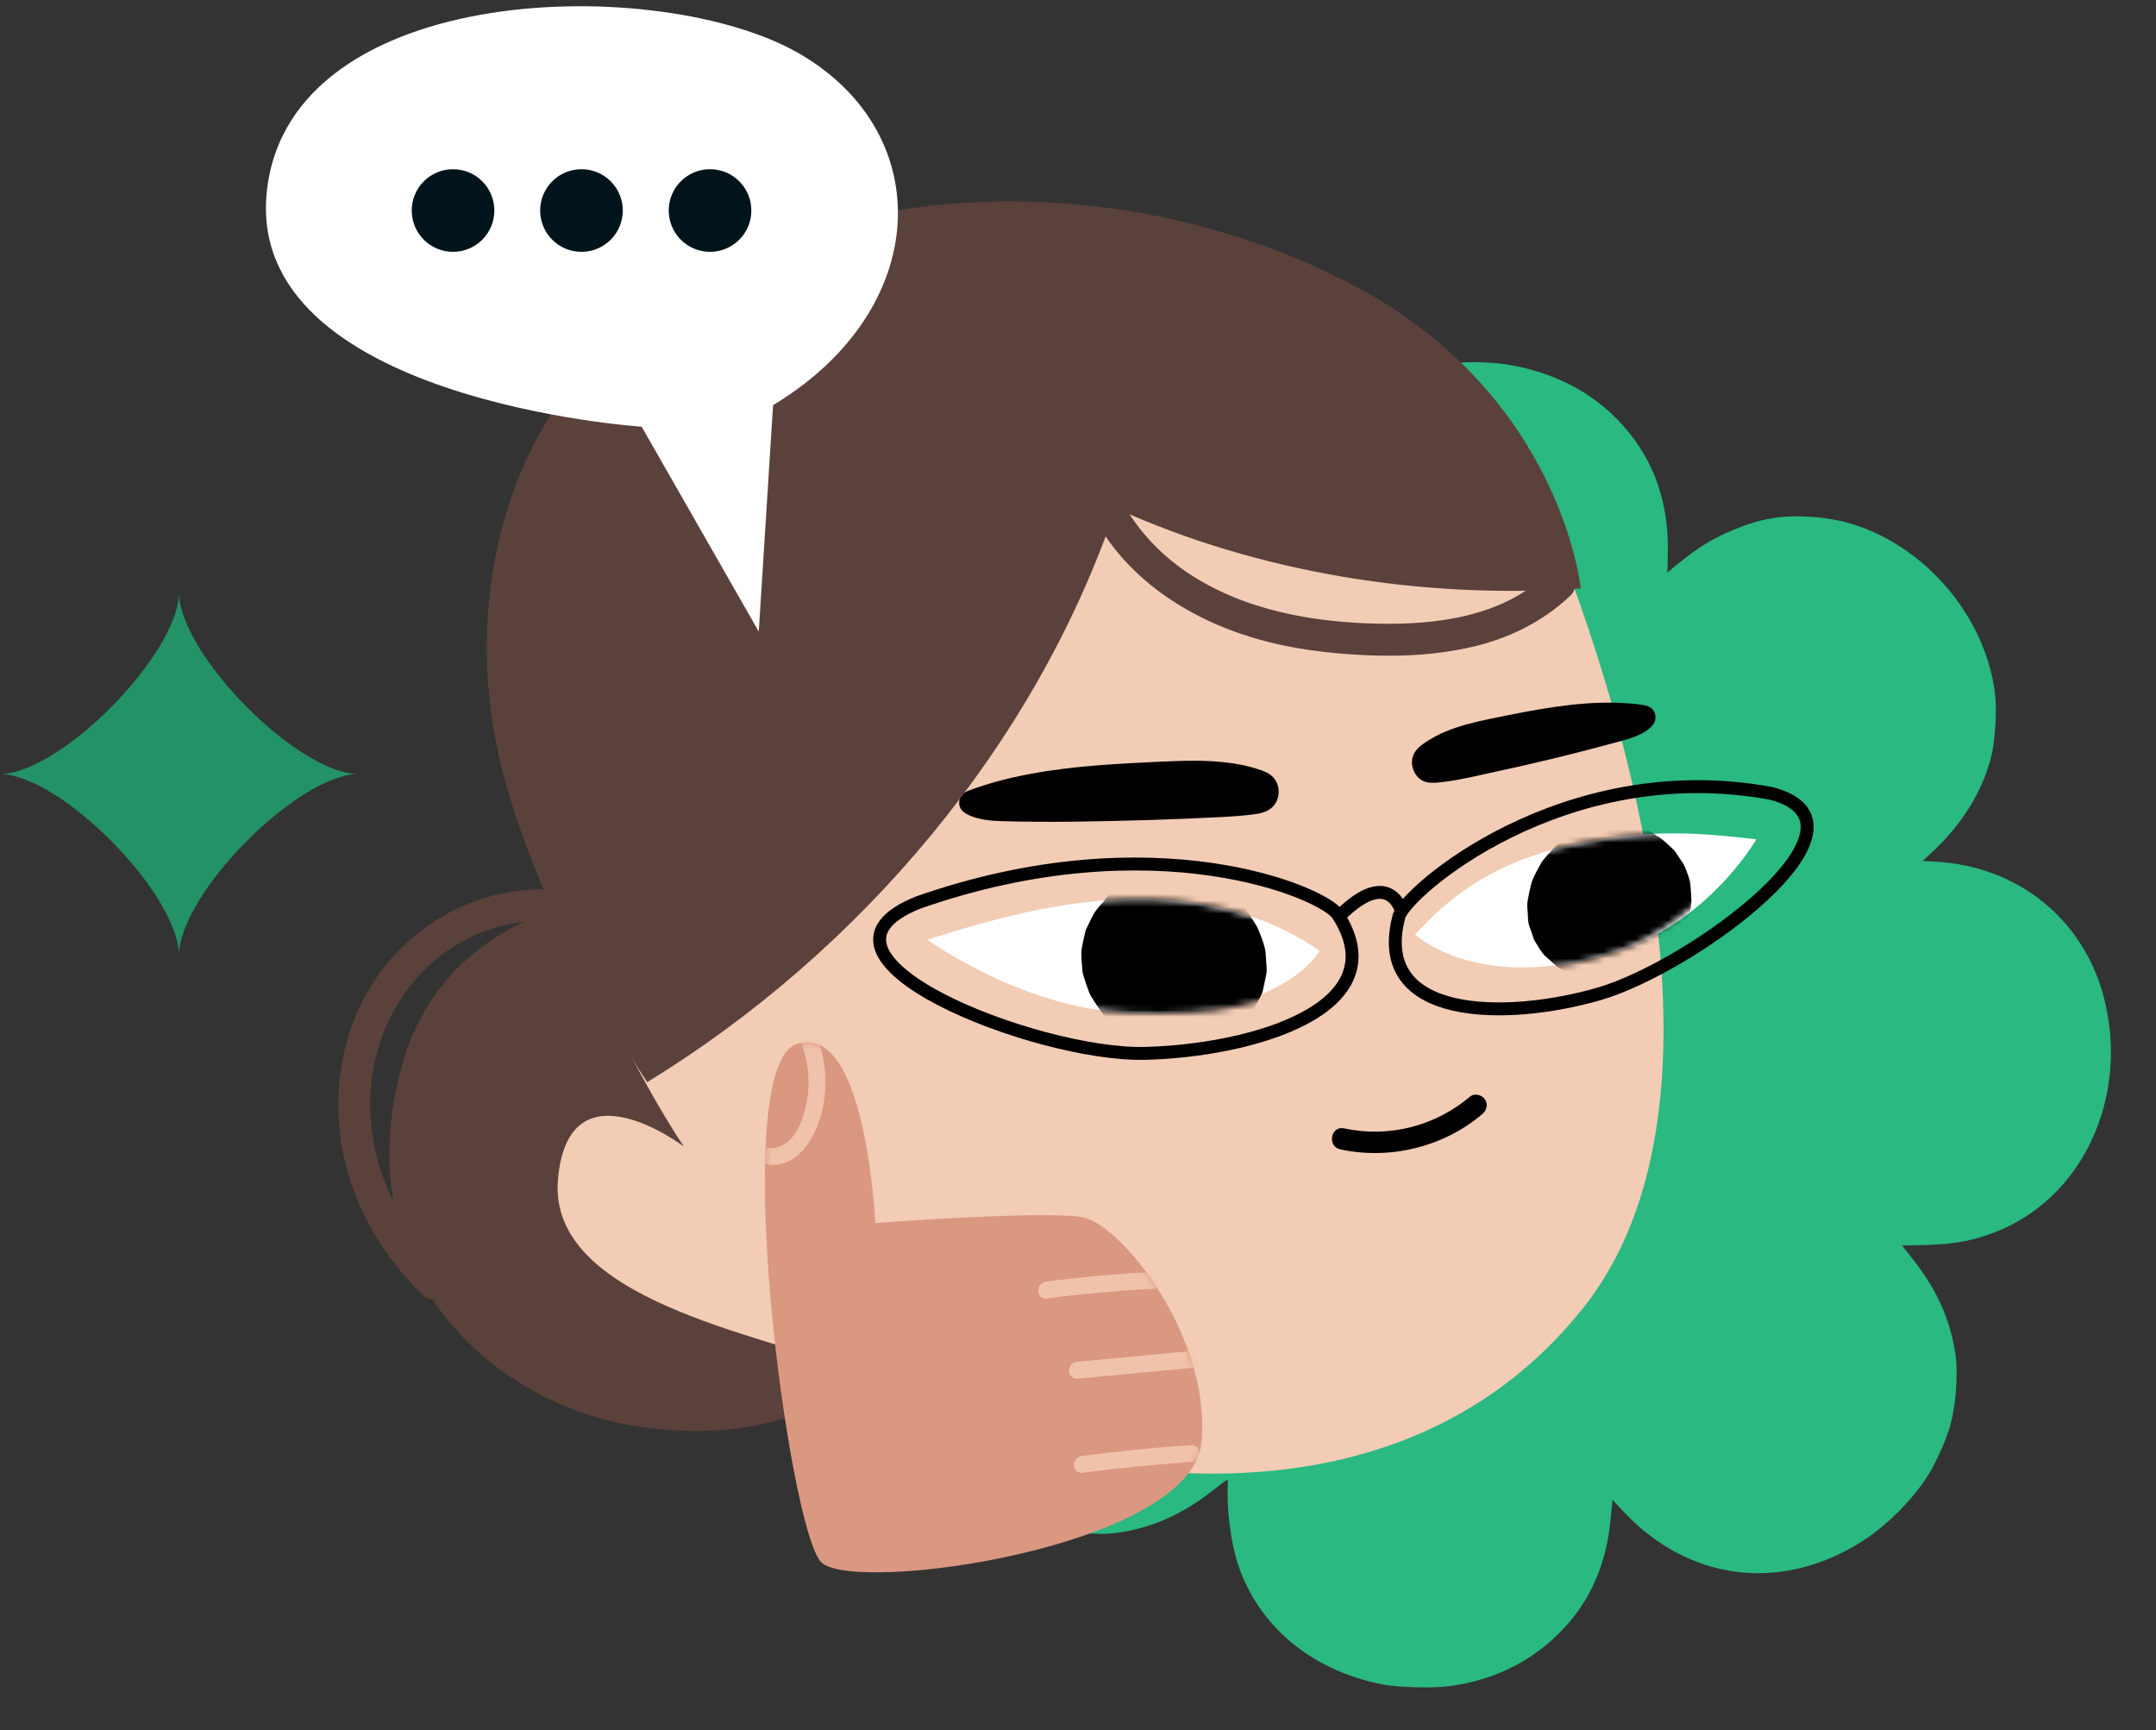
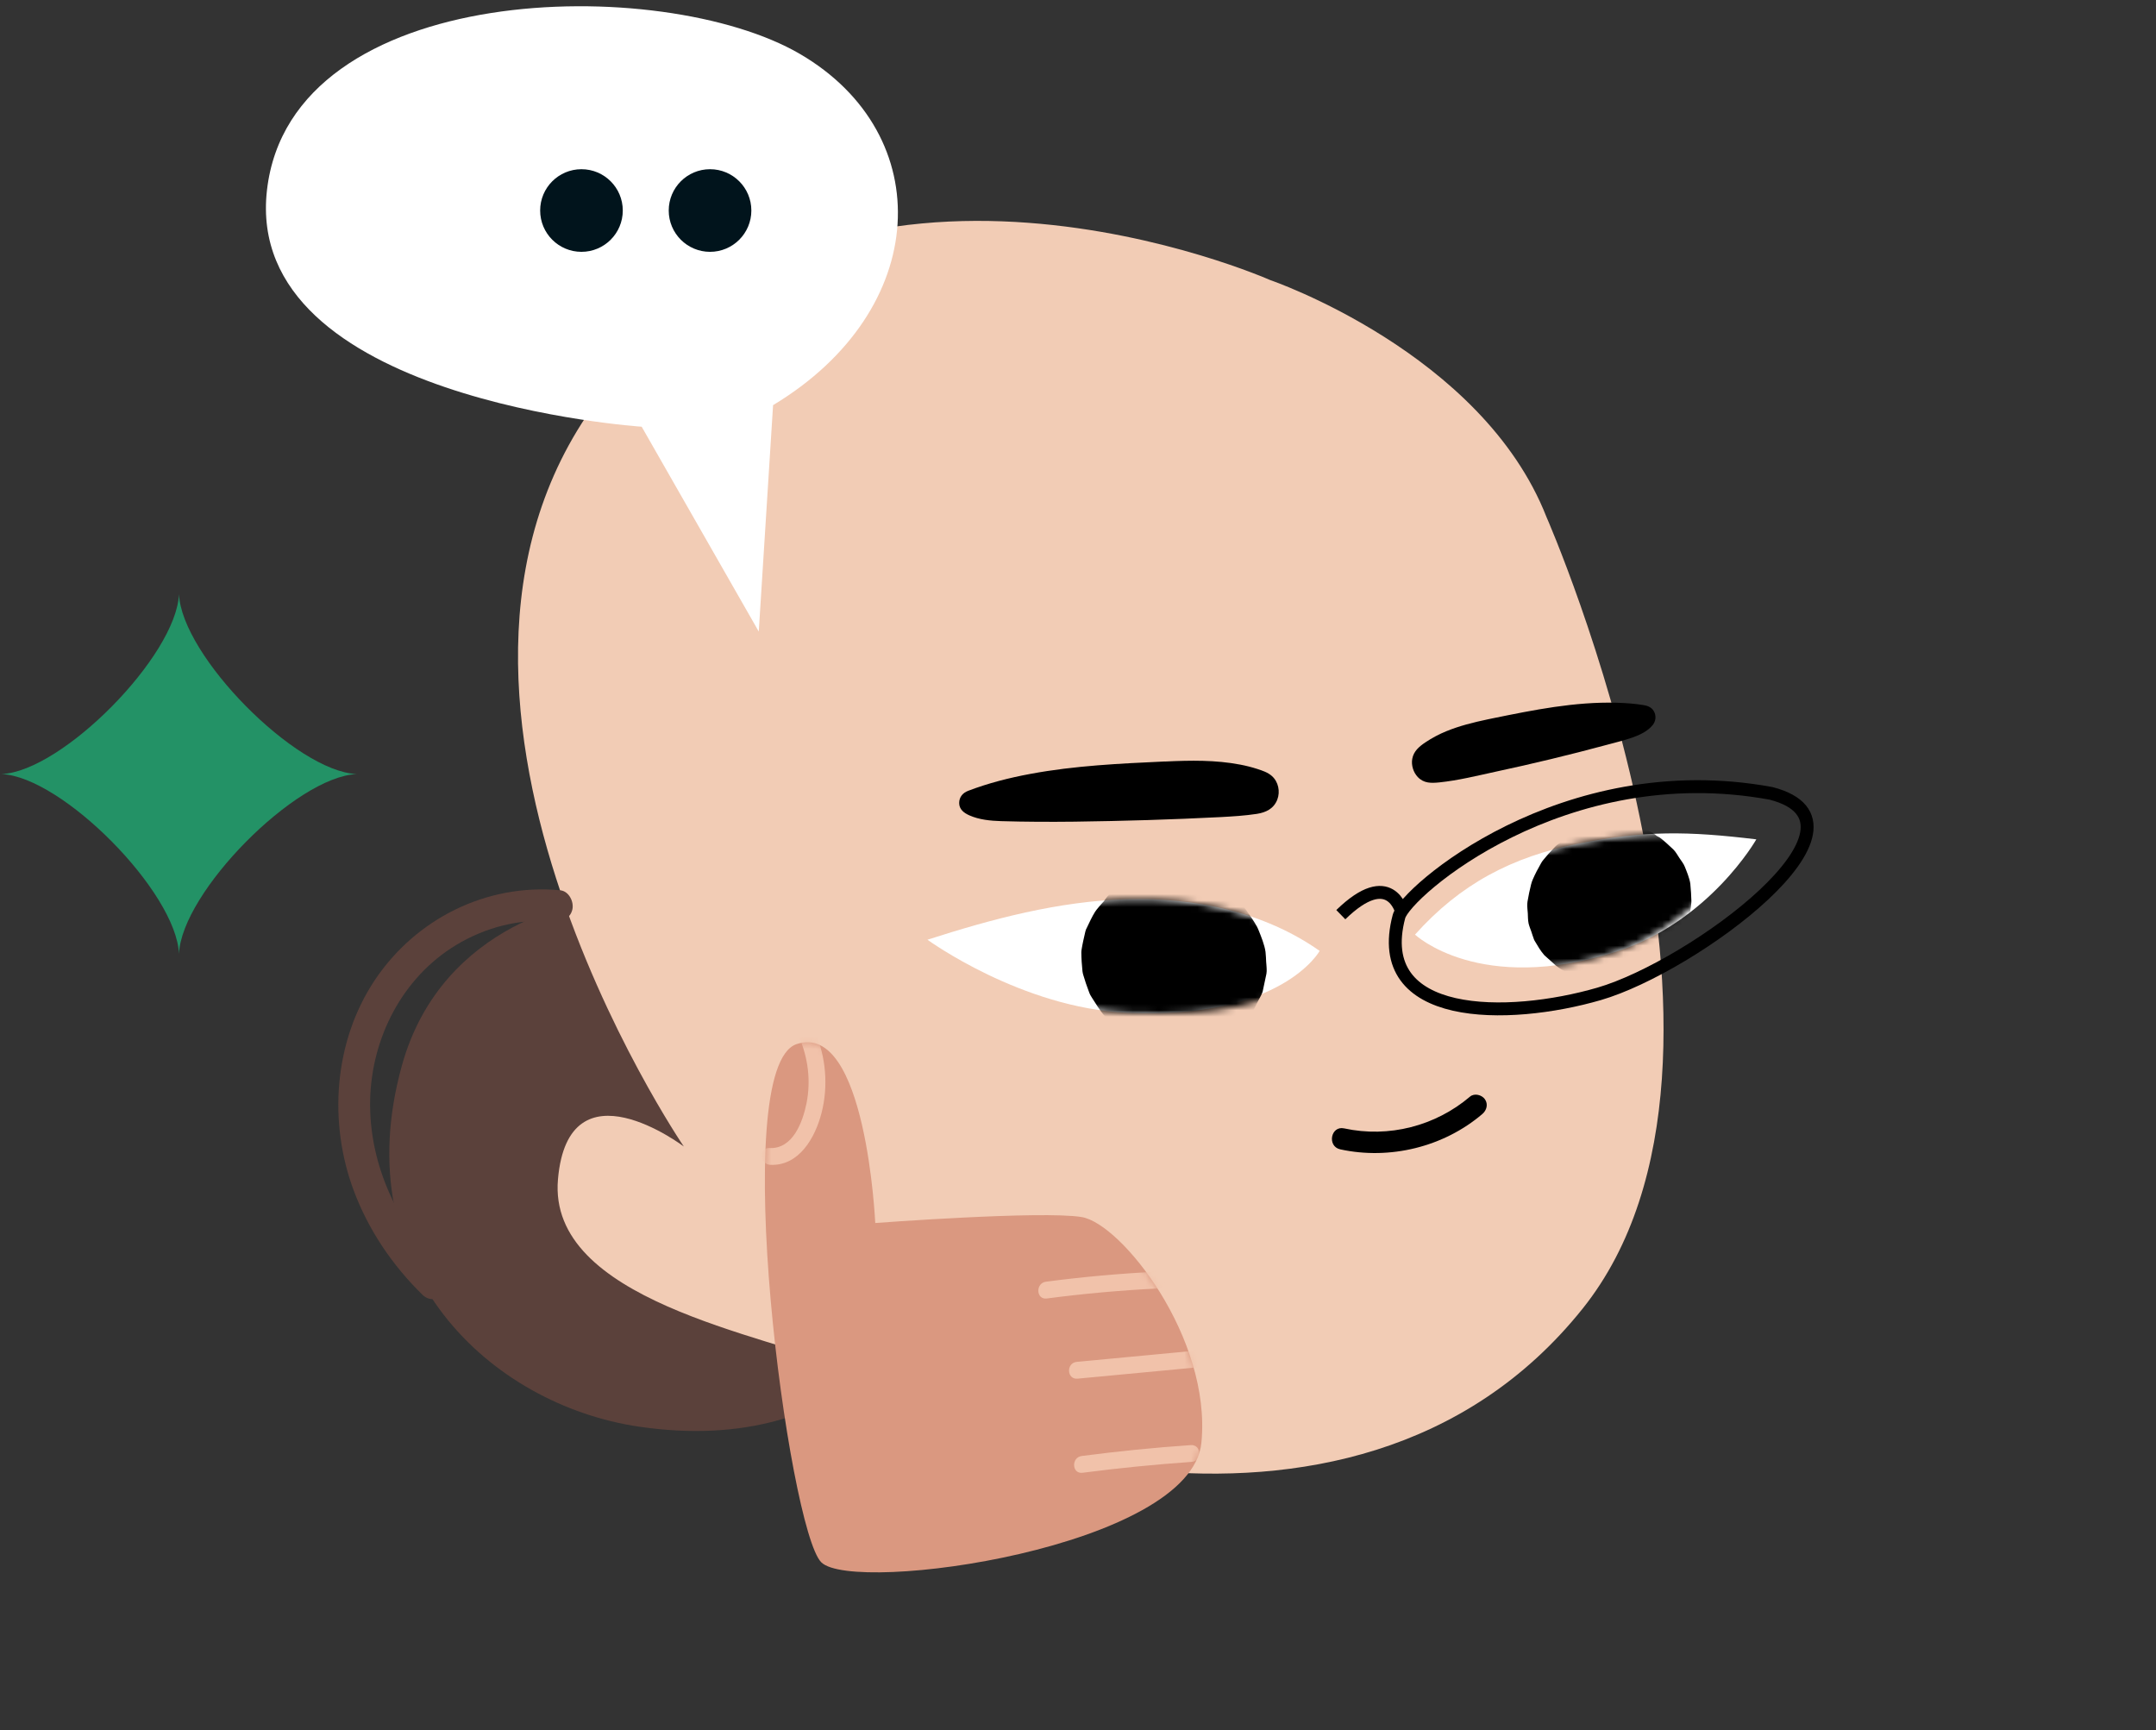
<svg xmlns="http://www.w3.org/2000/svg" width="334" height="268" viewBox="0 0 334 268" fill="none">
  <rect x="0" y="0" width="334" height="268" fill="#333333" stroke="none" />
-   <path fill-rule="evenodd" clip-rule="evenodd" d="M225.853 56.191C216.149 56.934 207.683 61.959 203.142 69.67C200.92 73.444 199.854 76.682 199.154 81.787L198.722 84.939L197.343 83.542C193.003 79.148 189.027 76.581 184.161 75.032C182.115 74.381 181.653 74.314 177.737 74.095C173.729 73.872 173.395 73.885 171.054 74.359C160.84 76.431 151.756 83.857 147.727 93.431C143.503 103.468 145.33 114.167 152.775 123.005C153.51 123.877 154.108 124.636 154.105 124.692C154.101 124.748 152.695 124.77 150.98 124.74C143.298 124.607 136.958 126.862 131.549 131.653C127.313 135.404 124.387 140.2 122.776 146.034C122.047 148.673 121.51 154.142 121.714 156.864C122.624 169.056 129.517 178.548 140.219 182.348C142.504 183.16 145.106 183.732 148.199 184.103L150.556 184.386L148.843 186.05C144.441 190.322 141.535 195.128 140.171 200.387C139.403 203.35 139.233 207.895 139.772 211.11C141.522 221.561 148.445 230.51 158.362 235.142C161.23 236.481 164.506 237.293 167.953 237.518C171.373 237.741 173.243 237.586 176.248 236.831C180.378 235.794 184.194 233.83 188.079 230.743C190.159 229.09 190.255 229.04 190.221 229.61C189.987 233.572 190.644 238.931 191.783 242.349C194.981 251.947 203.222 258.799 214.133 260.93C216.811 261.453 222.305 261.566 225.011 261.153C230.987 260.243 236.089 257.907 240.333 254.138C245.711 249.362 248.723 243.249 249.489 235.553L249.808 232.346L251.354 234.009C261.469 244.888 275.685 246.77 288.289 238.898C292.075 236.532 296.157 232.493 298.57 228.722C299.784 226.824 301.227 223.697 301.969 221.354C302.946 218.273 303.391 213.014 302.939 209.903C302.146 204.436 300.13 199.915 296.328 195.07L294.656 192.939L297.87 192.879C302.945 192.785 306.379 192.094 310.248 190.388C323.283 184.638 329.959 168.977 325.773 153.97C322.49 142.202 312.493 134.247 300.052 133.503L297.844 133.371L299.091 132.228C303.948 127.776 307.238 122.448 308.543 116.919C309.091 114.599 309.353 110.066 309.08 107.658C307.995 98.109 301.788 88.917 292.995 83.837C289.02 81.54 284.998 80.326 280.483 80.061C275.794 79.786 272.708 80.326 268.267 82.198C265.246 83.471 263.071 84.805 260.143 87.183L258.311 88.671L258.373 85.67C258.535 77.907 256.281 71.424 251.55 66.052C247.181 61.089 241.266 57.872 234.127 56.576C231.798 56.153 228.411 55.996 225.853 56.191Z" fill="#29B981" />
  <path d="M91.624 139.517C91.624 139.517 68.606 142.18 62.253 165.091C53.458 196.782 76.072 217.639 98.99 221.01C132.522 225.936 143.518 202.153 143.518 202.153L91.624 139.517Z" fill="#5B413B" />
  <path d="M239.575 80.09C239.575 80.09 276.331 163.731 245.192 202.705C208.892 248.142 139.358 221.013 132.042 212.158C118.005 206.688 84.818 201.338 86.437 182.698C88.055 164.059 105.936 177.612 105.936 177.612C105.936 177.612 57.138 106.021 94.055 60.092C130.972 14.162 196.75 43.377 196.75 43.377C196.75 43.377 229.576 54.587 239.575 80.09Z" fill="#F2CCB5" />
  <path d="M204.436 147.308C195.85 141.258 185.004 138.987 174.491 139.301C163.978 139.615 153.691 142.354 143.681 145.576C143.681 145.576 158.228 156.181 174.678 156.895C198.613 157.947 204.436 147.308 204.436 147.308Z" fill="white" />
  <mask id="mask0_5_81" style="mask-type:luminance" maskUnits="userSpaceOnUse" x="143" y="139" width="62" height="18">
    <path d="M204.436 147.308C195.85 141.258 185.004 138.987 174.491 139.301C163.978 139.615 153.691 142.354 143.681 145.576C143.681 145.576 157.254 156.139 174.678 156.895C203.837 158.161 204.436 147.308 204.436 147.308Z" fill="white" />
  </mask>
  <g mask="url(#mask0_5_81)">
    <path d="M172.244 138.384C172.059 138.52 171.899 138.668 171.742 138.842C171.12 139.484 170.427 140.231 169.872 140.934C169.788 141.04 169.716 141.133 169.644 141.251C169.157 142.027 168.753 142.926 168.357 143.749C168.323 143.827 168.275 143.906 168.241 143.984C168.206 144.062 168.184 144.14 168.163 144.23C168.152 144.269 168.141 144.308 168.13 144.347C167.97 145.005 167.654 146.423 167.558 147.091C167.527 147.259 167.522 147.412 167.517 147.578C167.521 148.471 167.599 149.564 167.692 150.453C167.71 150.554 167.716 150.669 167.746 150.769C167.762 150.845 167.779 150.933 167.808 151.009C168.054 151.864 168.381 152.818 168.702 153.658C168.761 153.834 168.833 153.996 168.918 154.158C169.001 154.307 169.085 154.456 169.181 154.592C169.747 155.458 170.276 156.364 170.928 157.162C171.145 157.432 171.4 157.688 171.655 157.931C172.497 158.707 173.344 159.573 174.309 160.228C174.414 160.3 174.533 160.371 174.639 160.442C175.48 160.938 176.371 161.38 177.26 161.784C177.887 162.073 178.581 162.142 179.253 162.289C179.963 162.434 180.612 162.632 181.315 162.624C182.285 162.603 183.306 162.555 184.272 162.432C184.399 162.413 184.513 162.395 184.627 162.377C184.753 162.345 184.867 162.314 184.981 162.284C185.914 162.009 186.857 161.671 187.774 161.334C188.289 161.143 188.788 160.89 189.274 160.624C190.159 160.148 191 159.547 191.817 158.972C191.978 158.862 192.112 158.741 192.259 158.607C192.772 158.097 193.623 157.177 194.056 156.607C194.08 156.568 194.117 156.541 194.141 156.501C194.428 156.092 194.692 155.454 194.868 155.127C195.031 154.8 195.399 154.196 195.568 153.729C195.592 153.676 195.602 153.625 195.612 153.573C195.8 152.684 195.988 151.795 196.176 150.918C196.187 150.88 196.185 150.841 196.196 150.803C196.216 150.687 196.223 150.559 196.23 150.444C196.246 149.971 196.155 149.133 196.146 148.955C196.133 148.675 196.111 147.949 196.05 147.467C195.923 146.414 195.301 144.913 195.026 144.225C194.938 143.986 194.824 143.749 194.711 143.525C194.193 142.58 193.536 141.68 192.918 140.791C192.165 139.73 191.036 138.853 190.065 138.07C189.879 137.913 189.681 137.782 189.47 137.664C188.643 137.194 187.753 136.764 186.902 136.358C186.798 136.312 186.693 136.266 186.589 136.22C186.367 136.128 186.133 136.05 185.888 135.998C184.826 135.73 183.741 135.488 182.66 135.336C182.222 135.267 181.773 135.25 181.339 135.258C180.01 135.271 178.673 135.386 177.349 135.5C176.004 135.717 174.814 136.233 173.766 137.061C172.607 137.691 171.678 138.577 170.952 139.709C170.123 140.82 169.631 142.042 169.477 143.377C169.08 144.697 169.042 146.051 169.364 147.426C169.646 148.255 169.929 149.083 170.211 149.912C171.002 151.494 172.126 152.793 173.58 153.795C174.366 154.191 175.139 154.588 175.925 154.984C177.68 155.59 179.477 155.721 181.314 155.378C181.518 155.356 181.735 155.345 181.938 155.323C181.033 155.379 180.128 155.435 179.223 155.491C180.013 155.44 180.794 155.454 181.568 155.608C180.677 155.421 179.786 155.234 178.907 155.046C179.359 155.14 179.789 155.298 180.195 155.495C179.409 155.099 178.635 154.702 177.849 154.306C178.19 154.481 178.495 154.709 178.788 154.963C178.147 154.381 177.493 153.812 176.852 153.231C177.172 153.522 177.431 153.854 177.678 154.199C177.196 153.482 176.727 152.765 176.245 152.035C176.479 152.394 176.663 152.755 176.823 153.156C176.54 152.327 176.258 151.499 175.975 150.67C176.079 150.959 176.144 151.249 176.158 151.554C176.102 150.651 176.046 149.748 175.99 148.845C176 149.049 175.984 149.241 175.942 149.447C176.13 148.558 176.318 147.668 176.506 146.792C176.474 146.921 176.429 147.051 176.371 147.181C176.769 146.397 177.167 145.625 177.564 144.841C177.494 144.984 177.397 145.104 177.301 145.223C177.884 144.583 178.454 143.931 179.037 143.291C178.891 143.438 178.743 143.56 178.57 143.683C179.289 143.202 180.008 142.734 180.739 142.253C180.106 142.64 179.419 142.979 178.714 143.217C179.544 142.935 180.375 142.653 181.205 142.371C180.852 142.477 180.498 142.557 180.129 142.588C181.034 142.532 181.939 142.476 182.844 142.42C182.602 142.432 182.358 142.405 182.113 142.366C183.004 142.553 183.895 142.74 184.773 142.928C184.528 142.876 184.294 142.785 184.058 142.681C184.844 143.077 185.618 143.474 186.404 143.87C185.945 143.637 185.534 143.325 185.147 142.986C185.788 143.568 186.442 144.137 187.084 144.718C186.683 144.355 186.318 143.951 186.016 143.506C186.497 144.223 186.966 144.941 187.449 145.67C187.242 145.361 187.073 145.038 186.955 144.699C187.237 145.527 187.52 146.356 187.802 147.184C187.713 146.921 187.662 146.668 187.649 146.388C187.705 147.291 187.761 148.194 187.817 149.097C187.808 148.906 187.825 148.727 187.854 148.534C187.666 149.424 187.478 150.313 187.29 151.189C187.343 150.957 187.41 150.75 187.515 150.541C187.117 151.325 186.719 152.097 186.322 152.881C186.428 152.685 186.56 152.5 186.705 152.327C186.122 152.967 185.552 153.619 184.969 154.26C185.151 154.06 185.334 153.885 185.544 153.722C186.603 152.88 187.373 151.849 187.877 150.625C188.601 149.468 188.988 148.187 189.037 146.794C189.188 145.409 188.997 144.091 188.452 142.841C188.135 141.555 187.518 140.424 186.589 139.435C185.947 138.853 185.294 138.285 184.652 137.703C183.133 136.678 181.468 136.094 179.646 135.951C178.741 136.007 177.836 136.063 176.931 136.119C175.157 136.472 173.595 137.222 172.244 138.384Z" fill="black" />
  </g>
  <path d="M219.208 144.785C226.214 136.955 234.199 132.749 244.519 130.692C254.838 128.634 261.439 128.749 272.084 130.027C272.084 130.027 264.828 142.818 250.355 147.433C229.179 154.186 219.208 144.785 219.208 144.785Z" fill="white" />
  <mask id="mask1_5_81" style="mask-type:luminance" maskUnits="userSpaceOnUse" x="219" y="129" width="54" height="22">
    <path d="M219.208 144.785C226.214 136.955 233.917 132.609 245.087 130.566C255.426 128.673 261.602 129.15 272.084 130.039C272.084 130.039 262.65 143.253 250.356 147.444C229.483 154.535 219.208 144.785 219.208 144.785Z" fill="white" />
  </mask>
  <g mask="url(#mask1_5_81)">
    <path d="M248.288 145.526C248.375 145.558 248.449 145.603 248.524 145.635C247.816 145.282 247.12 144.916 246.413 144.563C246.649 144.685 246.861 144.82 247.05 144.98C246.468 144.464 245.898 143.947 245.316 143.431C245.468 143.556 245.596 143.707 245.701 143.872C245.27 143.227 244.84 142.583 244.409 141.938C244.488 142.068 244.567 142.209 244.611 142.364C244.357 141.614 244.104 140.877 243.85 140.127C243.906 140.294 243.939 140.462 243.947 140.63C243.896 139.823 243.845 139.003 243.794 138.195C243.805 138.425 243.78 138.655 243.742 138.887C243.911 138.093 244.079 137.299 244.246 136.493C244.166 136.835 244.048 137.155 243.893 137.465C244.247 136.759 244.614 136.064 244.968 135.358C244.735 135.817 244.428 136.243 244.083 136.634C244.601 136.053 245.119 135.484 245.637 134.903C245.418 135.143 245.174 135.373 244.905 135.567C245.551 135.137 246.197 134.707 246.843 134.277C246.643 134.408 246.442 134.502 246.227 134.585C246.979 134.331 247.718 134.079 248.469 133.825C248.195 133.911 247.918 133.96 247.629 133.986C248.438 133.935 249.26 133.884 250.069 133.833C249.574 133.857 249.085 133.784 248.608 133.685C249.404 133.853 250.199 134.021 251.007 134.188C250.542 134.089 250.053 133.991 249.619 133.782C250.326 134.136 251.022 134.501 251.73 134.854C251.593 134.776 251.468 134.698 251.354 134.594C251.936 135.111 252.506 135.628 253.088 136.144C253.011 136.063 252.935 135.982 252.882 135.9C253.313 136.544 253.744 137.189 254.174 137.833C254.095 137.704 254.028 137.562 253.973 137.42C254.227 138.169 254.48 138.907 254.734 139.656C254.689 139.489 254.657 139.322 254.649 139.153C254.7 139.96 254.751 140.78 254.802 141.588C254.79 141.346 254.815 141.103 254.864 140.859C254.696 141.653 254.528 142.447 254.36 143.253C254.449 142.838 254.6 142.444 254.788 142.06C254.434 142.766 254.067 143.461 253.713 144.167C253.88 143.868 254.073 143.581 254.291 143.329C253.773 143.91 253.255 144.479 252.738 145.06C252.968 144.807 253.236 144.588 253.518 144.394C252.872 144.823 252.226 145.253 251.58 145.683C251.944 145.448 252.347 145.26 252.765 145.119C252.013 145.372 251.274 145.625 250.523 145.879C251.203 145.653 251.911 145.522 252.622 145.428C253.825 145.237 254.893 144.763 255.827 144.03C256.866 143.46 257.701 142.671 258.355 141.648C259.095 140.657 259.54 139.56 259.676 138.357C260.032 137.167 260.071 135.956 259.782 134.724C259.528 133.975 259.275 133.237 259.021 132.488C258.311 131.07 257.298 129.898 255.994 128.993C255.287 128.639 254.591 128.274 253.883 127.92C252.306 127.367 250.688 127.251 249.044 127.571C248.333 127.665 247.624 127.796 246.944 128.022C245.906 128.361 244.756 128.634 243.788 129.176C242.974 129.626 242.212 130.17 241.45 130.714C241.286 130.831 241.134 130.947 240.995 131.086C240.926 131.15 240.868 131.213 240.799 131.289C240.222 131.897 239.634 132.53 239.108 133.183C238.97 133.347 238.845 133.522 238.745 133.709C238.264 134.542 237.808 135.41 237.427 136.298C237.328 136.521 237.255 136.766 237.194 136.999C236.98 137.855 236.781 138.772 236.641 139.637C236.621 139.734 236.614 139.844 236.607 139.941C236.57 140.438 236.646 141.027 236.68 141.473C236.701 141.907 236.695 142.548 236.804 143.051C236.896 143.47 237.114 143.979 237.227 144.312C237.283 144.467 237.485 145.146 237.637 145.526C237.678 145.621 237.718 145.715 237.783 145.809C238.205 146.527 238.641 147.28 239.193 147.918C239.231 147.953 239.269 147.999 239.307 148.034C239.889 148.55 240.459 149.067 241.041 149.583C241.066 149.594 241.079 149.618 241.104 149.629C241.973 150.313 243.04 150.83 244.108 151.118C244.329 151.18 244.549 151.23 244.77 151.28C245.774 151.498 246.78 151.752 247.804 151.897C249.025 152.08 250.315 151.934 251.507 151.78C251.615 151.763 251.724 151.746 251.831 151.717C251.891 151.702 251.951 151.687 252.01 151.66C252.644 151.472 253.669 151.121 254.3 150.885C254.895 150.664 255.362 150.291 255.891 149.939C256.419 149.587 256.939 149.297 257.378 148.864C258.003 148.242 258.577 147.562 259.151 146.906C259.243 146.805 259.335 146.692 259.426 146.578C259.609 146.352 259.767 146.103 259.913 145.854C260.36 145.071 260.758 144.254 261.143 143.45C261.209 143.313 261.275 143.165 261.329 143.03C261.704 141.996 261.953 140.872 262.022 139.768C262.031 139.695 262.027 139.611 262.023 139.538C262.016 138.886 261.936 137.705 261.868 137.043C261.866 137.007 261.864 136.971 261.863 136.934C261.747 136.045 261.243 134.872 261.009 134.279C260.815 133.78 260.469 133.374 260.168 132.916C259.881 132.483 259.602 131.964 259.22 131.583C259.195 131.56 259.169 131.537 259.144 131.514C258.586 130.997 257.926 130.363 257.322 129.896C257.247 129.84 257.159 129.783 257.084 129.726C256.996 129.67 256.896 129.614 256.797 129.571C256.026 129.148 255.23 128.715 254.413 128.367C253.228 127.903 252.033 127.755 250.794 127.947C249.581 127.92 248.431 128.193 247.332 128.777C246.228 129.265 245.329 129.985 244.611 130.926C243.741 131.741 243.122 132.738 242.753 133.892C242.585 134.686 242.417 135.48 242.249 136.286C242.133 137.924 242.438 139.481 243.163 140.958C243.593 141.602 244.024 142.247 244.455 142.891C245.494 144.111 246.772 144.993 248.288 145.526Z" fill="black" />
  </g>
  <path d="M231.329 111.26C237.609 109.979 243.955 108.696 250.403 108.862C251.83 108.904 253.283 109 254.686 109.242C255.432 109.371 256.055 109.695 256.334 110.442C256.574 111.07 256.464 111.77 256.047 112.296C255.287 113.27 253.99 113.871 252.86 114.267C251.567 114.714 250.212 115.033 248.892 115.394C243.188 116.933 237.432 118.321 231.658 119.556C228.804 120.177 225.9 120.9 222.988 121.204C221.712 121.331 220.576 121.363 219.634 120.372C218.947 119.644 218.607 118.547 218.781 117.557C219 116.357 219.86 115.643 220.835 114.99C221.852 114.313 222.941 113.732 224.079 113.27C226.107 112.44 228.26 111.908 230.408 111.452L231.329 111.26Z" fill="black" />
  <path d="M180.432 117.964C180.48 117.962 180.527 117.963 180.573 117.968C184.433 117.786 188.329 117.719 192.144 118.452C193.025 118.62 193.909 118.842 194.772 119.121C195.569 119.38 196.4 119.65 197.034 120.214C198.049 121.114 198.353 122.632 197.872 123.878C197.32 125.282 196.121 125.857 194.717 126.079C192.842 126.366 190.947 126.479 189.052 126.581C185.305 126.77 181.545 126.927 177.784 127.041C170.238 127.257 162.657 127.431 155.112 127.207C153.441 127.154 151.709 126.995 150.163 126.308C149.339 125.94 148.595 125.391 148.592 124.399C148.592 123.484 149.147 122.829 149.971 122.514C153.107 121.317 156.359 120.49 159.656 119.881C166.499 118.606 173.488 118.284 180.432 117.964Z" fill="black" />
  <path d="M68.752 196.89C61.648 189.932 57.104 180.361 57.343 170.318C57.583 160.75 62.342 151.44 70.631 146.415C75.086 143.712 80.474 142.253 85.701 142.753C87.033 142.877 88.353 142.296 88.672 140.881C88.936 139.7 88.139 138.052 86.796 137.917C75.355 136.832 64.372 142.36 58.042 151.866C51.723 161.36 50.849 173.836 54.789 184.406C57.069 190.525 60.766 195.993 65.425 200.554C67.686 202.794 71.023 199.119 68.752 196.89Z" fill="#5B413B" />
-   <path d="M100.257 167.643C133.275 147.44 160.434 115.347 172.839 78.721C194.961 88.788 220.63 92.855 244.886 91.158C244.886 91.158 241.953 61.382 210.033 44.397C178.113 27.412 137.219 26.552 107.334 43.42C77.449 60.289 71.699 93.069 77.36 117.479C83.02 141.889 100.257 167.643 100.257 167.643Z" fill="#5B413B" />
  <path d="M216.721 141.983C217.713 138.232 242.096 116.952 274.384 122.908C292.394 127.593 262.231 149.744 247.739 153.962C233.562 158.077 212.413 158.204 216.721 141.983Z" stroke="black" stroke-width="2" stroke-miterlimit="10" />
-   <path d="M207.25 141.685C205.068 138.317 178.853 126.98 142.214 139.827C121.423 148.171 160.493 163.591 177.365 163.183C193.862 162.782 216.684 156.271 207.25 141.685Z" stroke="black" stroke-width="2" stroke-miterlimit="10" />
  <path d="M217.113 141.181C217.113 141.181 215.368 134.243 207.714 141.695" stroke="black" stroke-width="2" stroke-miterlimit="10" />
-   <path d="M169.212 79.578C174.142 89.373 183.857 95.722 194.146 98.803C199.951 100.543 206.029 101.278 212.084 101.518C217.341 101.731 222.608 101.435 227.745 100.286C233.539 98.996 238.939 96.401 243.261 92.282C245.575 90.078 241.893 86.759 239.589 88.952C232.742 95.484 222.641 96.804 213.562 96.62C203.246 96.418 192.438 94.486 183.771 88.583C179.386 85.596 175.772 81.613 173.38 76.866C172.782 75.671 170.982 75.47 169.943 76.137C168.711 76.945 168.613 78.372 169.212 79.578Z" fill="#5B413B" />
  <path d="M207.629 178.05C215.304 179.723 223.646 177.682 229.632 172.582C230.313 172.004 230.575 171.054 230.033 170.282C229.554 169.605 228.41 169.305 227.728 169.883C222.36 174.443 215.132 176.301 208.237 174.804C206.148 174.342 205.552 177.598 207.629 178.05Z" fill="black" />
  <path d="M135.591 189.461C135.591 189.461 134.166 158.119 123.403 161.748C112.639 165.365 122.18 237.018 127.232 242.024C132.283 247.03 184.516 239.732 186.119 223.487C187.71 207.243 173.738 189.552 167.566 188.538C161.395 187.523 135.591 189.461 135.591 189.461Z" fill="#DA9880" />
  <mask id="mask2_5_81" style="mask-type:alpha" maskUnits="userSpaceOnUse" x="118" y="161" width="69" height="83">
    <path d="M135.591 189.461C135.591 189.461 134.165 158.119 123.403 161.748C112.639 165.365 122.18 237.018 127.232 242.024C132.283 247.03 184.516 239.732 186.118 223.487C187.709 207.243 173.738 189.552 167.566 188.538C161.394 187.523 135.591 189.461 135.591 189.461Z" fill="#DA9880" />
  </mask>
  <g mask="url(#mask2_5_81)">
    <path d="M179.308 199.606C173.569 199.891 167.854 200.407 162.16 201.154C160.501 201.372 160.388 198.771 162.036 198.554C167.73 197.807 173.445 197.291 179.184 197.006C180.861 196.914 180.985 199.514 179.308 199.606Z" fill="#F1C2AA" />
    <path d="M187.27 211.654C180.493 212.29 173.704 212.926 166.928 213.574C165.254 213.735 165.142 211.134 166.804 210.974C173.581 210.338 180.37 209.701 187.146 209.054C188.82 208.893 188.932 211.494 187.27 211.654Z" fill="#F1C2AA" />
    <path d="M126.243 159.794C127.962 163.742 128.34 168.265 127.263 172.439C126.294 176.191 123.817 180.664 119.319 180.45C117.656 180.368 117.521 177.768 119.195 177.85C122.821 178.025 124.349 173.829 124.941 170.917C125.644 167.432 125.184 163.852 123.776 160.607C123.1 159.064 125.579 158.274 126.243 159.794Z" fill="#F1C2AA" />
    <path d="M184.603 226.467C178.951 226.864 173.318 227.422 167.705 228.153C166.045 228.371 165.921 225.771 167.581 225.553C173.194 224.822 178.826 224.252 184.478 223.867C186.155 223.752 186.267 226.353 184.603 226.467Z" fill="#F1C2AA" />
  </g>
  <path d="M119.762 62.764L117.545 97.84L99.406 66.104C99.406 66.104 37.628 62.014 41.359 29.451C45.097 -3.112 102.59 -4.111 123.945 8.37C145.3 20.85 144.254 48.02 119.762 62.764Z" fill="white" />
  <path d="M109.997 39.012C106.462 39.012 103.597 36.147 103.597 32.612C103.597 29.077 106.462 26.212 109.997 26.212C113.532 26.212 116.397 29.077 116.397 32.612C116.397 36.147 113.532 39.012 109.997 39.012Z" fill="#01141C" />
  <path d="M90.079 39.012C86.544 39.012 83.679 36.147 83.679 32.612C83.679 29.077 86.544 26.212 90.079 26.212C93.614 26.212 96.479 29.077 96.479 32.612C96.479 36.147 93.614 39.012 90.079 39.012Z" fill="#01141C" />
-   <path d="M70.183 39.012C66.648 39.012 63.783 36.147 63.783 32.612C63.783 29.077 66.648 26.212 70.183 26.212C73.718 26.212 76.583 29.077 76.583 32.612C76.583 36.147 73.718 39.012 70.183 39.012Z" fill="#01141C" />
  <path d="M55.242 119.914C45.811 119.487 28.144 101.595 27.727 92.041C27.309 101.595 9.673 119.487 0.242 119.914C9.673 120.341 27.309 138.202 27.727 147.756C28.144 138.202 45.811 120.341 55.242 119.914Z" fill="#239266" />
</svg>